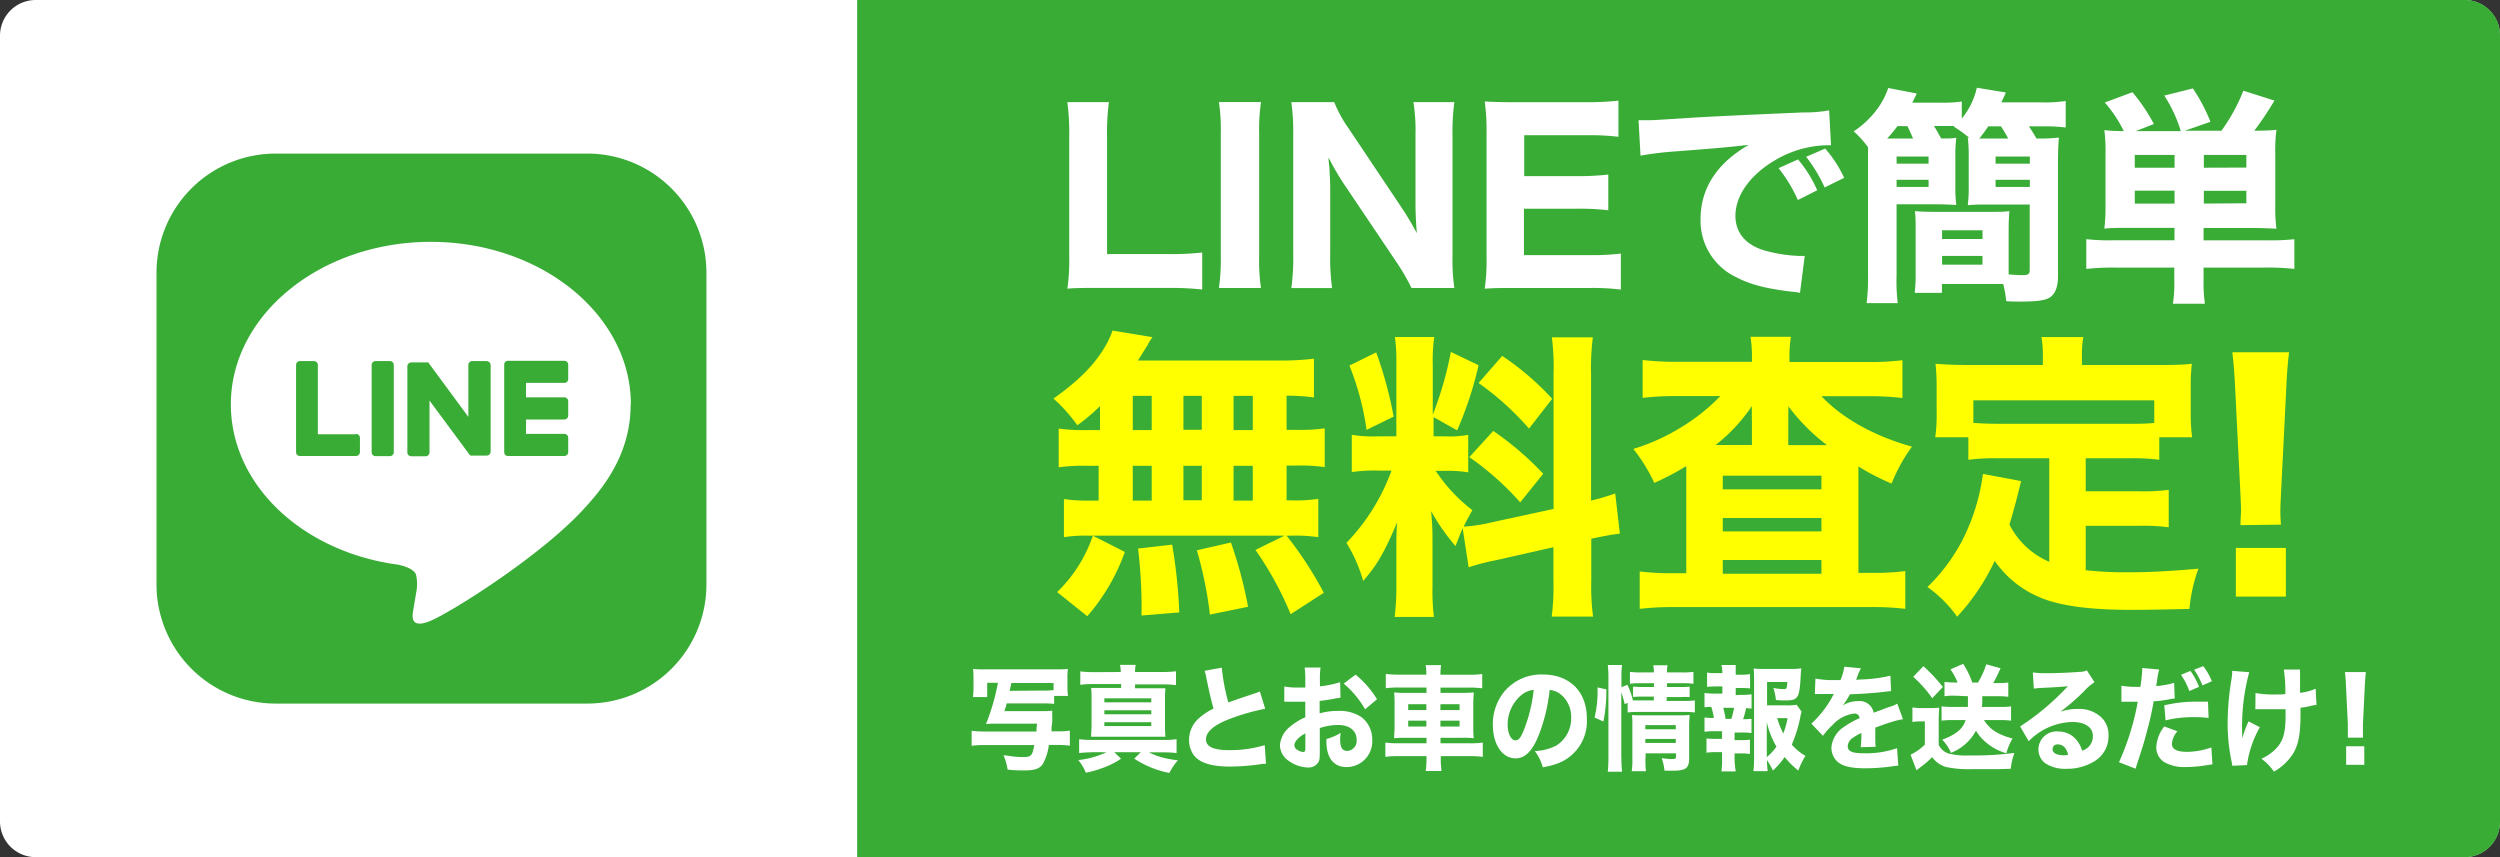
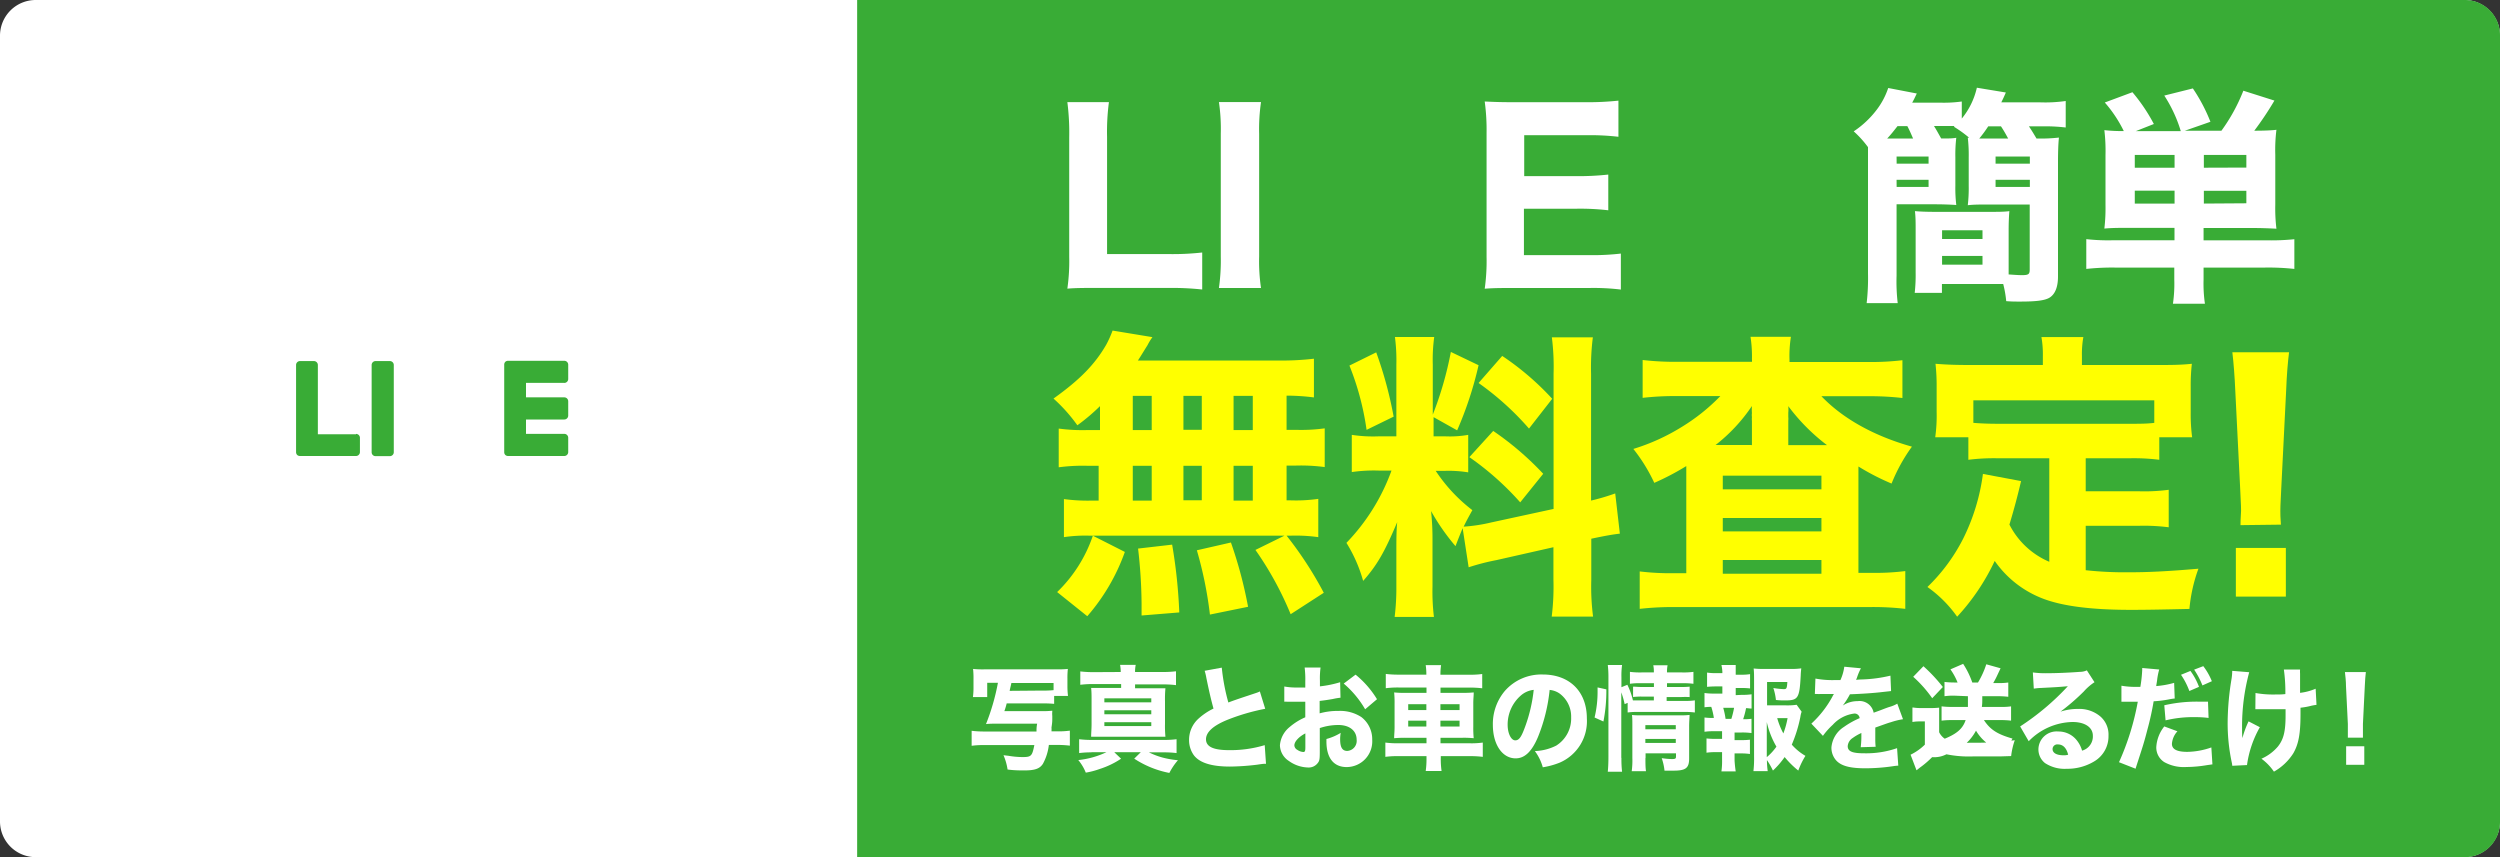
<svg xmlns="http://www.w3.org/2000/svg" viewBox="0 0 350 120">
  <rect x="0" y="0" width="350" height="120" fill="#333333" stroke="none" />
  <defs>
    <style>
      .a {
        fill: #fff;
      }

      .b {
        fill: #39ac36;
      }

      .c {
        fill: #ff0;
      }
    </style>
  </defs>
  <g>
    <path class="a" d="M5,0H345a5,5,0,0,1,5,5V115a5,5,0,0,1-5,5H5a5,5,0,0,1-5-5V5A5,5,0,0,1,5,0Z" />
    <path class="b" d="M120,0H345.1A4.9,4.9,0,0,1,350,4.9V115.1a4.9,4.9,0,0,1-4.9,4.9H120Z" />
    <g>
-       <path class="b" d="M82.22,98.5H38.59A16.68,16.68,0,0,1,21.91,81.82V38.18A16.68,16.68,0,0,1,38.59,21.5H82.22A16.68,16.68,0,0,1,98.9,38.18V81.81A16.67,16.67,0,0,1,82.22,98.5Z" />
      <g>
-         <path class="a" d="M88.32,56.61c0-12.54-12.58-22.75-28-22.75s-28,10.21-28,22.75c0,11.25,10,20.67,23.45,22.45.91.2,2.16.6,2.47,1.38A5.85,5.85,0,0,1,58.26,83l-.4,2.4c-.12.71-.56,2.77,2.43,1.51s16.15-9.51,22-16.28h0c4.05-4.44,6-9,6-14" />
        <g>
          <path class="b" d="M54.58,50.55h-2a.55.55,0,0,0-.55.55V63.32a.54.54,0,0,0,.55.54h2a.55.55,0,0,0,.55-.54V51.1a.55.55,0,0,0-.55-.55" />
-           <path class="b" d="M68.12,50.55h-2a.55.55,0,0,0-.55.55v7.26L60,50.8l0-.06h0l0,0h0l0,0h0l0,0h0l0,0H57.58a.55.55,0,0,0-.55.55V63.34a.54.54,0,0,0,.55.54h2a.55.55,0,0,0,.55-.54V56.08l5.6,7.57a.57.57,0,0,0,.14.13h0l0,0H66l.14,0h2a.55.55,0,0,0,.55-.54V51.1a.59.59,0,0,0-.57-.55" />
          <path class="b" d="M49.84,60.8H44.5V51.1a.55.55,0,0,0-.55-.55H42a.55.55,0,0,0-.55.55V63.31h0a.56.56,0,0,0,.15.38,0,0,0,0,0,0,0h0a.56.56,0,0,0,.38.15h7.86a.55.55,0,0,0,.55-.55v-2a.54.54,0,0,0-.55-.54" />
          <path class="b" d="M79,53.61a.55.55,0,0,0,.55-.55v-2a.55.55,0,0,0-.55-.55H71.12a.56.56,0,0,0-.38.15h0a.56.56,0,0,0-.15.38h0V63.31h0a.56.56,0,0,0,.15.38,0,0,0,0,0,0,0h0a.56.56,0,0,0,.38.15H79a.55.55,0,0,0,.55-.55v-2a.55.55,0,0,0-.55-.55H73.64V58.73H79a.55.55,0,0,0,.55-.55v-2a.55.55,0,0,0-.55-.55H73.64V53.6H79Z" />
        </g>
      </g>
    </g>
    <g>
      <path class="a" d="M153.78,40.31c-2,0-3.17,0-4.35.1a27.26,27.26,0,0,0,.26-4.45V19.23a33.66,33.66,0,0,0-.26-4.93h5.82a31.61,31.61,0,0,0-.26,4.86V35.57h8.58a37.56,37.56,0,0,0,4.74-.22v5.18a40.42,40.42,0,0,0-4.74-.22Z" />
      <path class="a" d="M176.54,14.3a26.62,26.62,0,0,0-.26,4.42V35.9a26.07,26.07,0,0,0,.26,4.42h-5.89a27.65,27.65,0,0,0,.26-4.42V18.71a25.85,25.85,0,0,0-.26-4.42h5.89Z" />
-       <path class="a" d="M196.18,29a40.46,40.46,0,0,1,2.18,3.65c-.1-1.12-.19-2.82-.19-4V18.91a25.74,25.74,0,0,0-.29-4.61h5.73a31,31,0,0,0-.26,4.64V35.87a27.22,27.22,0,0,0,.26,4.45h-6a29.14,29.14,0,0,0-2.18-3.74l-7.36-10.94A37.64,37.64,0,0,1,186,22.06c0,.38,0,.38.13,1.5,0,.54.1,1.89.1,2.53v9.34a31.65,31.65,0,0,0,.26,4.9h-5.7a31.79,31.79,0,0,0,.26-4.93V18.75a30,30,0,0,0-.26-4.45h6A17.83,17.83,0,0,0,188.82,18Z" />
      <path class="a" d="M226.93,40.54a31.71,31.71,0,0,0-4.45-.22H212.24c-2.18,0-3.07,0-4.38.1a27.82,27.82,0,0,0,.26-4.45V18.59a29.32,29.32,0,0,0-.26-4.38c1.31.06,2.14.1,4.35.1h9.92a40.19,40.19,0,0,0,4.45-.22v5.06a33.82,33.82,0,0,0-4.45-.22h-8.74v5.73h7.29a38.48,38.48,0,0,0,4.48-.22v5a33.82,33.82,0,0,0-4.48-.22h-7.33v6.5h9.15a34.42,34.42,0,0,0,4.42-.22v5Z" />
-       <path class="a" d="M229.4,16.83c.74,0,1.12,0,1.25,0,.61,0,.8,0,5.34-.29q3.31-.24,16.51-.8a18.53,18.53,0,0,0,3.58-.29l.26,4.89a7.42,7.42,0,0,0-.77,0,14.85,14.85,0,0,0-6.82,1.95c-3.62,2.05-5.79,5-5.79,7.94,0,2.37,1.47,4.1,4.16,4.86a20.65,20.65,0,0,0,4.74.74c.19,0,.42,0,.8,0L252,41a6.8,6.8,0,0,0-1.12-.16c-3.58-.42-5.82-1-7.74-2a8.72,8.72,0,0,1-5.06-8.16c0-4.32,2.3-7.84,6.75-10.4-3.2.35-3.33.38-10.46.93a44.58,44.58,0,0,0-4.7.58ZM251.7,28A20.49,20.49,0,0,0,249,23.54l2.72-1.22a17.22,17.22,0,0,1,2.69,4.32Zm3.75-1.76a21.09,21.09,0,0,0-2.59-4.29l2.66-1.15a16.8,16.8,0,0,1,2.66,4.1Z" />
      <path class="a" d="M270.77,17.66c.42.67.58,1,1,1.73,1,0,1.57,0,2.11-.1a20.36,20.36,0,0,0-.13,2.72v4a19.88,19.88,0,0,0,.13,2.69c-.86-.06-1.86-.1-3.3-.1h-5.06v10a26,26,0,0,0,.16,3.84h-4.35a30.18,30.18,0,0,0,.19-4.13V23c0-.9,0-1.44,0-2.4a14.28,14.28,0,0,0-2-2.21,13.22,13.22,0,0,0,3.2-3,10.44,10.44,0,0,0,1.63-3.07l4,.77c-.38.8-.38.8-.64,1.28h3.84a18.34,18.34,0,0,0,3.1-.16V16.6a10.43,10.43,0,0,0,2.11-4.32l4.06.67c-.29.67-.38.86-.64,1.38h5.44a20.45,20.45,0,0,0,3.58-.19v3.71a24.2,24.2,0,0,0-3.36-.16h-1.79c.45.67.64,1,1.06,1.7a22.47,22.47,0,0,0,3.14-.13c-.1,1-.13,2.08-.13,3.71V38.71c0,1.5-.42,2.53-1.25,3-.64.35-1.76.51-4,.51-.9,0-1.22,0-2-.06a15.17,15.17,0,0,0-.42-2.4c-.58,0-1.28,0-2.05,0h-6.53V41h-3.81a22.63,22.63,0,0,0,.13-2.82V32.31c0-1.15,0-1.92-.1-2.75.7.06,1.63.1,2.85.1h7.46c1.31,0,2.18,0,2.91-.1-.06.74-.1,1.57-.1,2.75v6.11c.83.06,1.38.1,1.86.1.93,0,1.09-.13,1.09-.8V28.63h-5.41c-1.47,0-2.4,0-3.26.1a20.53,20.53,0,0,0,.13-2.69V22a20.74,20.74,0,0,0-.13-2.72l.19,0a16.81,16.81,0,0,0-2.14-1.54l.1-.1c-.51,0-.8,0-1.18,0h-1.69Zm-2.94,1.73c-.29-.67-.48-1.12-.8-1.73h-1.38c-.58.74-.9,1.15-1.44,1.73h3.62Zm-2.3,3.52H270v-1h-4.48Zm0,3.26H270v-1h-4.48Zm6.36,7.29h5.66V32.24h-5.66Zm0,3.59h5.66V35.83h-5.66Zm9.25-17.66c-.38-.7-.58-1.06-1-1.7h-1.79a18,18,0,0,1-1.25,1.7h4Zm-1.76,3.52h4.8v-1h-4.8Zm0,3.26h4.8v-1h-4.8Z" />
      <path class="a" d="M298.13,31.9c-1.47,0-2.4,0-3.52.1a24.33,24.33,0,0,0,.16-3.29v-7a24.35,24.35,0,0,0-.16-3.49,22.33,22.33,0,0,0,2.72.13,18,18,0,0,0-2.66-4l3.87-1.44a24.47,24.47,0,0,1,3,4.45l-2.53,1h6.3A19.28,19.28,0,0,0,303,13.38l4-1a23.68,23.68,0,0,1,2.46,4.67l-3.58,1.25H311a25,25,0,0,0,3.07-5.6l4.35,1.38a45,45,0,0,1-2.82,4.22c1.57,0,2.59-.06,3.1-.13a22.94,22.94,0,0,0-.16,3.49v7a23.6,23.6,0,0,0,.16,3.36c-1.12-.06-2.14-.1-3.55-.1H308.5v1.73h9.06a32.12,32.12,0,0,0,3.65-.16v4.16a33.3,33.3,0,0,0-4.1-.19H308.5v1.7a19.4,19.4,0,0,0,.19,3.36h-4.48a19.13,19.13,0,0,0,.19-3.36v-1.7h-8.32a33.36,33.36,0,0,0-4,.19V33.48a27.37,27.37,0,0,0,3.65.16h8.7V31.9Zm6.31-10.21h-5.57v1.79h5.57Zm0,5h-5.57V28.5h5.57Zm10.05-3.23V21.69h-5.95v1.79Zm0,5V26.71h-5.95V28.5Z" />
      <path class="c" d="M154.05,56.81a27.43,27.43,0,0,1-3.22,2.73,22.59,22.59,0,0,0-3.34-3.74c3.71-2.65,5.79-4.79,7.37-7.52a14.44,14.44,0,0,0,.9-2l5.58.92a8.21,8.21,0,0,0-.69,1.13c-.45.71-.77,1.26-1.34,2.14h19.43a39.38,39.38,0,0,0,5.21-.25v5.42a30.14,30.14,0,0,0-3.83-.25v4.79h1.34a24.76,24.76,0,0,0,4-.21v5.42a25.14,25.14,0,0,0-4-.21h-1.34v4.87h.57a22,22,0,0,0,3.87-.21V75.2a23,23,0,0,0-3.79-.21h-.65a51.73,51.73,0,0,1,5.21,8l-4.64,3a45.94,45.94,0,0,0-4.93-9l4.07-2H152.45a20.41,20.41,0,0,0-3.5.21V69.87a24.54,24.54,0,0,0,4,.21h.86V65.21h-1.59a25.45,25.45,0,0,0-4,.21V60a24.84,24.84,0,0,0,4,.21H154v-3.4ZM148,82.89A19.83,19.83,0,0,0,153,75l4.48,2.27a27.93,27.93,0,0,1-5.26,9Zm10.59-22.68h2.65V55.42h-2.65Zm0,9.87h2.65V65.21h-2.65Zm1.23,16.09c0-.76,0-1.34,0-1.72a69.72,69.72,0,0,0-.49-7.65l4.77-.55a73.1,73.1,0,0,1,1,9.49Zm5.86-26h2.57V55.42h-2.57Zm0,9.87h2.57V65.21h-2.57Zm3.71,16a55,55,0,0,0-1.83-9l4.77-1.09a60.56,60.56,0,0,1,2.4,9Zm6-25.83V55.42h-2.69v4.79Zm0,9.87V65.21h-2.69v4.87Z" />
      <path class="c" d="M204.77,73.94c-.41,1-.53,1.3-1,2.52a30.41,30.41,0,0,1-3.42-4.91,37.18,37.18,0,0,1,.2,4.07v6.51a29.85,29.85,0,0,0,.2,4.24h-5.5a33.37,33.37,0,0,0,.24-4.37V77.38c0-1.6,0-3.11.12-4.28-1.79,4.24-2.81,6-4.77,8.23A20.44,20.44,0,0,0,188.5,76a28.53,28.53,0,0,0,6.31-10.12H193a21.35,21.35,0,0,0-3.75.21V60.88a19.71,19.71,0,0,0,3.71.21h2.53v-10a25.31,25.31,0,0,0-.2-3.91h5.5a23.67,23.67,0,0,0-.2,3.87v7a48.84,48.84,0,0,0,2.53-8.78L207,51.13a50.81,50.81,0,0,1-3,9.12l-3.3-1.85v2.69h1.67a14.92,14.92,0,0,0,3.18-.21v5.25a17.25,17.25,0,0,0-3.26-.21H201a22.57,22.57,0,0,0,5.13,5.5c-.65,1.18-.81,1.47-1.22,2.31a22.74,22.74,0,0,0,3.87-.59l8.72-1.89V52.31a32.49,32.49,0,0,0-.24-5.08H223a33.23,33.23,0,0,0-.25,5.08V70.08a30.21,30.21,0,0,0,3.38-1l.65,5.63c-1.1.13-2,.29-4,.71V81.2a32.54,32.54,0,0,0,.25,5.12h-5.79a33.81,33.81,0,0,0,.24-5.17V76.61l-8,1.81a31.12,31.12,0,0,0-3.87,1Zm-12.1-24.61a55.72,55.72,0,0,1,2.44,9l-3.79,1.85a38.37,38.37,0,0,0-2.4-9Zm16.38,11a42,42,0,0,1,7,6l-3.22,4A40.14,40.14,0,0,0,205.71,64Zm1.26-10.5a38.45,38.45,0,0,1,7,6L214.06,60A39.69,39.69,0,0,0,207,53.62Z" />
      <path class="c" d="M245.27,50.34a17.57,17.57,0,0,0-.2-3.19h5.66a17,17,0,0,0-.2,3.19v.34h11a37.23,37.23,0,0,0,4.81-.25v5.29a40.35,40.35,0,0,0-4.81-.25H255c3,3.15,7.42,5.59,12.67,7.06a23.88,23.88,0,0,0-2.85,5.17,33.62,33.62,0,0,1-4.64-2.39V80.2h1.92a33.51,33.51,0,0,0,4.64-.25v5.29a39,39,0,0,0-5.09-.25h-27a41.56,41.56,0,0,0-5.09.25V80a36.2,36.2,0,0,0,4.73.25h1.79v-15a36.07,36.07,0,0,1-4.48,2.35,23.53,23.53,0,0,0-2.93-4.75,28.77,28.77,0,0,0,6.76-3.07,27.27,27.27,0,0,0,5.42-4.33h-6.11a39.3,39.3,0,0,0-4.77.25V50.4a39.8,39.8,0,0,0,5.21.25h10.1v-.31Zm0,12v-3.4a2.94,2.94,0,0,1,0-.55,2,2,0,0,1,0-.55,6.3,6.3,0,0,1,0-1,23.56,23.56,0,0,1-5.09,5.46h5Zm-4.08,6.17H255V66.59H241.19Zm0,5.89H255V72.52H241.19Zm0,5.92H255V78.4H241.19Zm14.59-18a27.4,27.4,0,0,1-5.42-5.46,4.79,4.79,0,0,1,0,.92c0,.08,0,.29,0,.59a2.94,2.94,0,0,1,0,.55v3.4Z" />
      <path class="c" d="M286.9,64.16h-7.09a28.74,28.74,0,0,0-4.24.21V61.22h-4.64a21.88,21.88,0,0,0,.2-3.53V54.12a27.93,27.93,0,0,0-.16-3.19c1.59.13,3.06.17,4.68.17H286V49.88a14.16,14.16,0,0,0-.2-2.69h5.87a13.6,13.6,0,0,0-.2,2.65V51.1h10.71c1.63,0,3.1,0,4.68-.17a26.91,26.91,0,0,0-.16,3.19v3.61a24.82,24.82,0,0,0,.2,3.49H302.3v3.15a28.33,28.33,0,0,0-4.24-.21H292v4.62h7.5a25.74,25.74,0,0,0,4.12-.21v5.25a27.22,27.22,0,0,0-4.12-.21H292v6.22a50.91,50.91,0,0,0,6,.29c2.69,0,5.3-.12,9.78-.5a22,22,0,0,0-1.26,5.63c-3.5.08-5.95.13-8.15.13-5.75,0-9.86-.55-12.63-1.68a14.53,14.53,0,0,1-6.48-5.17A30.67,30.67,0,0,1,274,86.34a17.29,17.29,0,0,0-4.16-4.16,25.32,25.32,0,0,0,5-6.76,28.68,28.68,0,0,0,2.77-9.07l5.34,1c-.49,2.1-1,4-1.63,6.09a11.15,11.15,0,0,0,5.58,5.21V64.16Zm14.71-8.11H276.27V59.2c1,.08,2,.13,3.54.13h18.25c1.51,0,2.53,0,3.54-.13V56.05Z" />
      <path class="c" d="M313.67,73.52c0-1,.08-1.51.08-2s0-.55-.12-3l-.69-13.82c-.08-1.89-.24-4-.41-5.38h7.94c-.16,1.22-.33,3.19-.41,5.38l-.69,13.82c-.12,2.52-.12,2.52-.12,3s0,.88.08,1.93Zm-.65,10V76.71h7v6.81Z" />
      <path class="a" d="M140.94,98.46a9.63,9.63,0,0,1-.33,1.1h5.28a12.33,12.33,0,0,0,1.43-.06s0,.1,0,.11a3.34,3.34,0,0,0,0,.62c0,.06,0,.21,0,.42s0,.54-.11,1.18a5.27,5.27,0,0,1,0,.56H148a11.87,11.87,0,0,0,1.78-.1v2.1a14.81,14.81,0,0,0-1.78-.1h-1.16a7.2,7.2,0,0,1-.83,2.64c-.44.69-1.13.93-2.63.93-.48,0-1.43,0-2.32-.13a8,8,0,0,0-.57-2l.69.08a12,12,0,0,0,1.94.18c1.26,0,1.38-.13,1.69-1.68h-7a12.41,12.41,0,0,0-1.78.1v-2.1a13.27,13.27,0,0,0,1.78.1h7.3c0-.38,0-.58.09-1.1h-5.45c-.5,0-1.2,0-1.71.06a30.68,30.68,0,0,0,1.67-5.78h-1.5v2h-2a10.3,10.3,0,0,0,.08-1.47V95.06a11.63,11.63,0,0,0-.06-1.41,12.54,12.54,0,0,0,1.58.06H148a14.28,14.28,0,0,0,1.5-.06,11.54,11.54,0,0,0-.06,1.36v1a11.62,11.62,0,0,0,.08,1.42h-1.94v1.11a13.61,13.61,0,0,0-1.59-.06h-5.05Zm5-1.78a12.61,12.61,0,0,0,1.56-.06v-1h-5.91c0,.1-.11.46-.24,1.1Z" />
      <path class="a" d="M152.84,105.33a13.18,13.18,0,0,0-1.76.1v-1.94a14,14,0,0,0,1.76.1h10a13.3,13.3,0,0,0,1.88-.1v1.94a14.24,14.24,0,0,0-1.69-.1h-2.18a10.49,10.49,0,0,0,1.88.72,12.8,12.8,0,0,0,2.18.38,9,9,0,0,0-1.2,1.78,13.64,13.64,0,0,1-4.92-2l.92-.9H156l.95.91a11.84,11.84,0,0,1-3,1.44,11.09,11.09,0,0,1-1.94.51,6.46,6.46,0,0,0-1.05-1.76,12.19,12.19,0,0,0,3.94-1.1h-2.11Zm4.06-11.25a5.2,5.2,0,0,0-.09-1H159a4.65,4.65,0,0,0-.09,1h3.73a15.19,15.19,0,0,0,2-.1v1.94a13.87,13.87,0,0,0-2-.1h-3.73v.54h2.44c.86,0,1.32,0,1.81,0a16.58,16.58,0,0,0-.06,1.84v3.12a16.06,16.06,0,0,0,.06,1.82c-.59,0-1,0-1.81,0h-6.8c-.71,0-1.25,0-1.79,0,0-.54.06-1,.06-1.82V98.15c0-.83,0-1.3-.06-1.84.51,0,1,0,1.82,0h2.38v-.54h-3.72a14.49,14.49,0,0,0-2,.1V94a16,16,0,0,0,2,.1Zm-2.29,4.25h6.57v-.56h-6.57Zm0,1.67h6.57v-.56h-6.57Zm0,1.65h6.57v-.54h-6.57Z" />
      <path class="a" d="M171.05,93.47a28.12,28.12,0,0,0,.92,4.88c.83-.32,1.46-.53,3.81-1.31a3.55,3.55,0,0,0,.6-.24l.75,2.43a29.27,29.27,0,0,0-5.18,1.5c-2.06.82-3.11,1.75-3.11,2.77s1,1.52,3.22,1.52a16.58,16.58,0,0,0,5-.7l.18,2.61c-.33,0-.41,0-1.26.13a33.65,33.65,0,0,1-3.78.26c-2.6,0-4.27-.53-5.07-1.6a3.62,3.62,0,0,1-.66-2.13,4,4,0,0,1,1.34-3,8.81,8.81,0,0,1,2.08-1.39c-.36-1.31-.6-2.35-1-4.29a7.06,7.06,0,0,0-.24-1Z" />
      <path class="a" d="M187.67,97.68a8.45,8.45,0,0,0-1.07.18c-.75.13-1.16.19-1.85.27v1.74a9.36,9.36,0,0,1,2.65-.34,5.42,5.42,0,0,1,3.19.86,3.9,3.9,0,0,1,1.52,3.17,3.6,3.6,0,0,1-3.58,3.83c-1.82,0-2.83-1.28-2.83-3.59,0-.06,0-.19,0-.34a7.67,7.67,0,0,0,2-.86,5.19,5.19,0,0,0-.08.88c0,1.15.3,1.65,1,1.65a1.41,1.41,0,0,0,1.31-1.57c0-1.26-1-2.06-2.56-2.06a8.14,8.14,0,0,0-2.6.43v3c0,1.2,0,1.54-.26,1.86a1.58,1.58,0,0,1-1.38.66,4.8,4.8,0,0,1-2.68-.91,2.69,2.69,0,0,1-1.26-2.21,3.66,3.66,0,0,1,1.34-2.53,8.53,8.53,0,0,1,2.21-1.38V98.24l-1.35,0-.95,0h-.26a3.07,3.07,0,0,0-.38,0l0-2.13a9.24,9.24,0,0,0,1.9.14l.74,0a1.07,1.07,0,0,0,.3,0v-.8a13.66,13.66,0,0,0-.09-2h2.23a11.37,11.37,0,0,0-.09,1.86v.78a15.24,15.24,0,0,0,2.83-.58Zm-4.93,5c-.92.48-1.53,1.15-1.53,1.68a.76.76,0,0,0,.42.62,1.62,1.62,0,0,0,.83.3c.23,0,.29-.13.29-.66v-1.94Zm8.38-3.38a13.8,13.8,0,0,0-3-3.6l1.66-1.25a13.37,13.37,0,0,1,3,3.44Z" />
      <path class="a" d="M199.69,94.46a9.31,9.31,0,0,0-.09-1.34h2.15a9.62,9.62,0,0,0-.09,1.34h4a11.77,11.77,0,0,0,1.85-.1v2a15.25,15.25,0,0,0-1.79-.1h-4.05V97h3a15.22,15.22,0,0,0,1.65-.06c0,.56-.06.82-.06,1.58v3.23a14.43,14.43,0,0,0,.06,1.6,13.54,13.54,0,0,0-1.65-.06h-3v.77h4.08a11.54,11.54,0,0,0,1.84-.1v2a14.32,14.32,0,0,0-1.88-.1h-4v.24a11.77,11.77,0,0,0,.11,1.84H199.6a12,12,0,0,0,.11-1.84v-.24H195.8a12.38,12.38,0,0,0-1.85.1v-2a13.08,13.08,0,0,0,1.82.1h3.94v-.77h-2.86a16.19,16.19,0,0,0-1.67.06c0-.53.06-.85.06-1.6V98.54a14.43,14.43,0,0,0-.06-1.6,13.26,13.26,0,0,0,1.64.06h2.89v-.75h-3.94a13,13,0,0,0-1.76.1v-2a14.07,14.07,0,0,0,1.82.1h3.86Zm-2.54,4.13v.82h2.54v-.82Zm0,2.3v.82h2.54v-.82Zm7.19-1.48v-.82h-2.68v.82Zm0,2.3v-.82h-2.68v.82Z" />
      <path class="a" d="M215.32,103.17c-.84,2-1.83,3-3.13,3-1.87,0-3.19-1.94-3.19-4.69a7.17,7.17,0,0,1,1.68-4.75,6.78,6.78,0,0,1,5.3-2.3c3.78,0,6.18,2.4,6.18,6.15a6.31,6.31,0,0,1-3.78,6.18,10.75,10.75,0,0,1-2.39.66,6.86,6.86,0,0,0-1.11-2.27,7.16,7.16,0,0,0,3-.77,4.47,4.47,0,0,0,2.08-3.94,4,4,0,0,0-1.61-3.34,2.88,2.88,0,0,0-1.4-.51A23.9,23.9,0,0,1,215.32,103.17Zm-2.4-5.8a5.39,5.39,0,0,0-1.85,4.1c0,1.2.48,2.18,1.07,2.18s.9-.62,1.38-1.92a21.45,21.45,0,0,0,1.2-5.15A3.25,3.25,0,0,0,212.92,97.37Z" />
      <path class="a" d="M223.24,100.45a15.27,15.27,0,0,0,.42-3.7v-.51l1.23.27a22.41,22.41,0,0,1-.41,4.5ZM227,106.1a15.3,15.3,0,0,0,.09,1.94h-2c.06-.58.09-1.3.09-2.11V94.83a13.91,13.91,0,0,0-.09-1.73h2a10.81,10.81,0,0,0-.09,1.73v1.38l.83-.34a9.78,9.78,0,0,1,.78,2.19c.29,0,.42,0,.78,0h2.15v-.54h-1.71a10,10,0,0,0-1.2.06V96.13c.36,0,.65.05,1.23.05h1.69v-.53h-1.82a9.24,9.24,0,0,0-1.54.08V94.06a10.79,10.79,0,0,0,1.64.08h1.71a4.34,4.34,0,0,0-.08-1h2a4.9,4.9,0,0,0-.08,1h2.11a10,10,0,0,0,1.59-.08v1.67a10.73,10.73,0,0,0-1.58-.08h-2.12v.53h2a10.43,10.43,0,0,0,1.17-.05v1.46a11.93,11.93,0,0,0-1.22,0h-2v.54h2.45a9.46,9.46,0,0,0,1.5-.08v1.7a10.66,10.66,0,0,0-1.5-.08h-6.41a9.54,9.54,0,0,0-1.5.08V98.4l-.42.18a11.17,11.17,0,0,0-.47-1.65v9.17Zm3.36,0c0,.78,0,1.34.08,1.87h-2a11.37,11.37,0,0,0,.09-1.87v-4.64c0-.54,0-.91-.05-1.36a11,11,0,0,0,1.11.05h5.61a10.93,10.93,0,0,0,1.34-.06c0,.4-.06.88-.06,1.62v4.48c0,1.33-.47,1.7-2.17,1.7-.32,0-.39,0-1.28,0a7.68,7.68,0,0,0-.39-1.75,11.09,11.09,0,0,0,1.41.13c.5,0,.59-.06.59-.37v-.43h-4.26v.68Zm4.25-4v-.58h-4.26v.58Zm0,1.91v-.56h-4.26v.56Z" />
      <path class="a" d="M243.85,97.28a8.45,8.45,0,0,0,1.37-.08v2c-.27,0-.44-.05-.77-.06a11.77,11.77,0,0,1-.41,1.55,8,8,0,0,0,1.17-.06v2a8.85,8.85,0,0,0-1.37-.08h-1v1.07h.84a11.66,11.66,0,0,0,1.31-.06v2a8,8,0,0,0-1.31-.08h-.84v1A16.88,16.88,0,0,0,243,108h-2a10.55,10.55,0,0,0,.09-1.7v-1h-.87a8.27,8.27,0,0,0-1.31.08v-2a9.76,9.76,0,0,0,1.31.06h.87v-1.07H240a8.77,8.77,0,0,0-1.37.08v-2a8.92,8.92,0,0,0,1.31.06,9.56,9.56,0,0,0-.36-1.55,7.12,7.12,0,0,0-.95.06v-2a8.45,8.45,0,0,0,1.37.08h1.13v-1h-.83a12.3,12.3,0,0,0-1.31.06v-2a7.58,7.58,0,0,0,1.31.08h.83v-.21A5.66,5.66,0,0,0,241,93.1H243c0,.35,0,.64,0,1.15v.21h.69a7.56,7.56,0,0,0,1.32-.08v2a10.38,10.38,0,0,0-1.32-.06h-.69v1Zm-1.46,3.36a11.71,11.71,0,0,0,.38-1.55h-1.52a11,11,0,0,1,.33,1.55Zm9.84-1a3.44,3.44,0,0,0-.18.74,19.5,19.5,0,0,1-1.2,3.87,7.75,7.75,0,0,0,1.91,1.57,11.1,11.1,0,0,0-1,2.06,13.09,13.09,0,0,1-1.91-1.89,11.64,11.64,0,0,1-1.64,1.89,10.55,10.55,0,0,0-.84-1.47,11.88,11.88,0,0,0,.11,1.55h-2a15.42,15.42,0,0,0,.09-2.05V95.26c0-.56,0-1.23-.06-1.67a11.74,11.74,0,0,0,1.4.06h3.81a9.34,9.34,0,0,0,1.46-.08,9.94,9.94,0,0,0-.08,1c-.17,3.2-.35,3.49-2.21,3.49-.33,0-.63,0-1.26-.06a8.08,8.08,0,0,0-.36-1.68,10.68,10.68,0,0,0,1.46.16c.39,0,.44-.1.5-1h-2.84v3.27H250a9.18,9.18,0,0,0,1.53-.08ZM247.35,106a7.58,7.58,0,0,0,1.35-1.47,12,12,0,0,1-1.35-3.44Zm1.46-5.46a10.64,10.64,0,0,0,.86,2.14,12,12,0,0,0,.59-2.14Z" />
      <path class="a" d="M254.16,95a12.92,12.92,0,0,0,2.75.21h.75a6.59,6.59,0,0,0,.54-1.87l2.33.22a7.9,7.9,0,0,0-.56,1.33c-.06.14-.06.16-.12.29a9.22,9.22,0,0,1,.93-.06,19.52,19.52,0,0,0,3.88-.53l.09,2.16-1.19.13c-1.1.14-3.05.27-4.57.32a11.67,11.67,0,0,1-1,1.58,3.68,3.68,0,0,1,2.08-.62,2,2,0,0,1,2.24,1.62l.8-.29c.59-.22.66-.26,1.34-.5a4.55,4.55,0,0,0,1.17-.48l.8,2.18a10.45,10.45,0,0,0-1.7.42c-.36.1-.36.1-2.18.75v1.62a10.1,10.1,0,0,0,.05,1.07l-2.09.06a12.73,12.73,0,0,0,.09-1.86.43.43,0,0,0,0-.13,6.77,6.77,0,0,0-1.2.69,1.49,1.49,0,0,0-.71,1.15c0,.74.65,1,2.29,1a13.14,13.14,0,0,0,4.62-.72l.17,2.45a6.67,6.67,0,0,0-.75.08,26.43,26.43,0,0,1-3.87.29c-2.21,0-3.46-.35-4.15-1.19a2.68,2.68,0,0,1-.59-1.73,3.79,3.79,0,0,1,1.75-2.87,11.76,11.76,0,0,1,2.2-1.23.7.7,0,0,0-.77-.64,4.88,4.88,0,0,0-3,1.58,9.67,9.67,0,0,0-1.37,1.54l-1.62-1.71a14.46,14.46,0,0,0,2.93-3.75,2.37,2.37,0,0,1,.23-.4c-.84,0-1,0-1.4,0l-.57,0a.73.73,0,0,1-.26,0h-.21a1,1,0,0,0-.23,0Z" />
-       <path class="a" d="M267.82,99.05a7.38,7.38,0,0,0,1.23.08h1.29a10.2,10.2,0,0,0,1.14-.06c0,.5-.06.88-.06,1.78v3.44a2.35,2.35,0,0,0,1.37,1.2,10,10,0,0,0,2.95.27,42.82,42.82,0,0,0,6.27-.35,10.06,10.06,0,0,0-.51,2.22l-1.58.05c-.39,0-3.07,0-3.81,0a15.59,15.59,0,0,1-3.67-.3A3.72,3.72,0,0,1,270.5,106a13.16,13.16,0,0,1-1.72,1.47l-.47.37-.83-2.18a7.57,7.57,0,0,0,2-1.41V101h-.74a5.55,5.55,0,0,0-1,.08V99.05Zm1.46-5.78A22.91,22.91,0,0,1,272,96.18l-1.49,1.57a17.27,17.27,0,0,0-2.66-3Zm4.27,4.12a9.09,9.09,0,0,0-1.32.08v-2a11.67,11.67,0,0,0,1.35.08h.48a8.75,8.75,0,0,0-1-1.84l1.78-.77a11.73,11.73,0,0,1,1.28,2.61h.8A12.09,12.09,0,0,0,278.08,93l2,.56-.47,1c-.17.37-.3.61-.56,1.07h.83a8.2,8.2,0,0,0,1.28-.08v2a11.8,11.8,0,0,0-1.44-.08h-2.2c0,1,0,1-.06,1.5h2.8a8.17,8.17,0,0,0,1.29-.08v2a12.63,12.63,0,0,0-1.47-.08h-2.33c.9,1.38,1.94,2,4,2.59a8.1,8.1,0,0,0-.86,2.06,7.58,7.58,0,0,1-2.9-1.57,6.14,6.14,0,0,1-1.35-1.6,6.75,6.75,0,0,1-3.51,3.11,5.63,5.63,0,0,0-1.22-1.84c2-.77,2.86-1.5,3.28-2.75h-2a11.62,11.62,0,0,0-1.37.08v-2a11.75,11.75,0,0,0,1.37.08h2.32c0-.53,0-.8,0-1.5Z" />
+       <path class="a" d="M267.82,99.05a7.38,7.38,0,0,0,1.23.08h1.29a10.2,10.2,0,0,0,1.14-.06v3.44a2.35,2.35,0,0,0,1.37,1.2,10,10,0,0,0,2.95.27,42.82,42.82,0,0,0,6.27-.35,10.06,10.06,0,0,0-.51,2.22l-1.58.05c-.39,0-3.07,0-3.81,0a15.59,15.59,0,0,1-3.67-.3A3.72,3.72,0,0,1,270.5,106a13.16,13.16,0,0,1-1.72,1.47l-.47.37-.83-2.18a7.57,7.57,0,0,0,2-1.41V101h-.74a5.55,5.55,0,0,0-1,.08V99.05Zm1.46-5.78A22.91,22.91,0,0,1,272,96.18l-1.49,1.57a17.27,17.27,0,0,0-2.66-3Zm4.27,4.12a9.09,9.09,0,0,0-1.32.08v-2a11.67,11.67,0,0,0,1.35.08h.48a8.75,8.75,0,0,0-1-1.84l1.78-.77a11.73,11.73,0,0,1,1.28,2.61h.8A12.09,12.09,0,0,0,278.08,93l2,.56-.47,1c-.17.37-.3.61-.56,1.07h.83a8.2,8.2,0,0,0,1.28-.08v2a11.8,11.8,0,0,0-1.44-.08h-2.2c0,1,0,1-.06,1.5h2.8a8.17,8.17,0,0,0,1.29-.08v2a12.63,12.63,0,0,0-1.47-.08h-2.33c.9,1.38,1.94,2,4,2.59a8.1,8.1,0,0,0-.86,2.06,7.58,7.58,0,0,1-2.9-1.57,6.14,6.14,0,0,1-1.35-1.6,6.75,6.75,0,0,1-3.51,3.11,5.63,5.63,0,0,0-1.22-1.84c2-.77,2.86-1.5,3.28-2.75h-2a11.62,11.62,0,0,0-1.37.08v-2a11.75,11.75,0,0,0,1.37.08h2.32c0-.53,0-.8,0-1.5Z" />
      <path class="a" d="M284.6,94.14a12.71,12.71,0,0,0,2,.11c1.29,0,3.16-.08,4.56-.19a2.36,2.36,0,0,0,1-.21l1.07,1.66a7.42,7.42,0,0,0-1.5,1.3,30.3,30.3,0,0,1-3.26,2.82,7.87,7.87,0,0,1,2.48-.38,4.56,4.56,0,0,1,3.14,1.09,3.37,3.37,0,0,1,1.1,2.66,4.08,4.08,0,0,1-2.06,3.63,7.26,7.26,0,0,1-3.78,1,5,5,0,0,1-3.05-.8,2.44,2.44,0,0,1-.92-2,2.54,2.54,0,0,1,2.77-2.42,3.24,3.24,0,0,1,2.65,1.3,4,4,0,0,1,.69,1.38A2.06,2.06,0,0,0,293,103c0-1.17-1.11-1.92-2.84-1.92a8.79,8.79,0,0,0-6.14,2.69l-1.2-2.07a35.24,35.24,0,0,0,6.68-5.63c-1.23.11-1.49.13-3.7.24a9,9,0,0,0-1.07.1Zm3.51,10.08a.66.66,0,0,0-.75.64c0,.56.57.88,1.55.88a2,2,0,0,0,.63-.08C289.31,104.72,288.82,104.22,288.11,104.22Z" />
      <path class="a" d="M297,96a11.36,11.36,0,0,0,2.15.16h.5a18.92,18.92,0,0,0,.26-2.37v-.27l2.38.21a9.43,9.43,0,0,0-.3,1.54c-.06.43-.08.46-.12.78a12.76,12.76,0,0,0,2.51-.45l.08,2.19a7.32,7.32,0,0,0-.83.13,15.75,15.75,0,0,1-2.12.26,39.14,39.14,0,0,1-.87,3.95c-.45,1.75-.62,2.27-1.31,4.39-.15.46-.27.83-.35,1.1l-2.32-.91a36.13,36.13,0,0,0,2.63-8.47h-.42l-1.61,0H297Zm7.84,6.38a2.88,2.88,0,0,0-.77,1.76c0,.75.69,1.12,2.15,1.12a10.45,10.45,0,0,0,3.37-.62l.15,2.37-.77.11a17.71,17.71,0,0,1-2.87.26,5.63,5.63,0,0,1-3.11-.69,2.42,2.42,0,0,1-1.11-2.08A5.09,5.09,0,0,1,303,101.7Zm4.36-1.87a15.12,15.12,0,0,0-1.94-.11,16.31,16.31,0,0,0-4.08.45L303,98.74a20.13,20.13,0,0,1,4.74-.51l1.38,0Zm-2.54-6.58a9,9,0,0,1,1.2,2.23l-1.35.58a10.23,10.23,0,0,0-1.17-2.27Zm1.8-.67a9,9,0,0,1,1.2,2.11l-1.32.59a11.35,11.35,0,0,0-1.16-2.21Z" />
      <path class="a" d="M314.89,94.11a29,29,0,0,0-1,7.81c0,.42,0,1,.05,1.41a13.26,13.26,0,0,1,.86-2.34l1.58.82a14.73,14.73,0,0,0-1.8,5.3l-2.06.1a4.78,4.78,0,0,0-.11-.64,26.37,26.37,0,0,1-.54-5.43,38.42,38.42,0,0,1,.53-6,7.27,7.27,0,0,0,.11-1.22Zm.88,2.91a13.88,13.88,0,0,0,2.71.21c.54,0,1,0,1.47-.06a22.59,22.59,0,0,0-.21-3.44l2.27,0a4.16,4.16,0,0,0,0,.58c0,.19,0,.19,0,.74s0,.53,0,1.1c0,.35,0,.5,0,.85a7.87,7.87,0,0,0,2.18-.58l.12,2.26a6.42,6.42,0,0,0-.86.16,10,10,0,0,1-1.38.24c0,.3,0,.61,0,.91,0,2.75-.27,4.18-1,5.46a7.64,7.64,0,0,1-2.72,2.58,7.35,7.35,0,0,0-1.75-1.81,6.34,6.34,0,0,0,2.3-1.7c.8-1,1.08-2.11,1.08-4.35,0-.27,0-.4,0-.88-.65,0-1.07,0-1.68,0s-1.08,0-1.62,0-.54,0-.72,0h-.21Z" />
      <path class="a" d="M328.7,103.26c0-.4,0-.58,0-.75s0-.21,0-1.15l-.26-5.27c0-.72-.09-1.5-.15-2h2.93c-.06.46-.12,1.22-.15,2l-.26,5.27c0,1,0,1,0,1.17s0,.34,0,.74H328.7Zm-.24,3.81v-2.59H331v2.59Z" />
    </g>
  </g>
</svg>